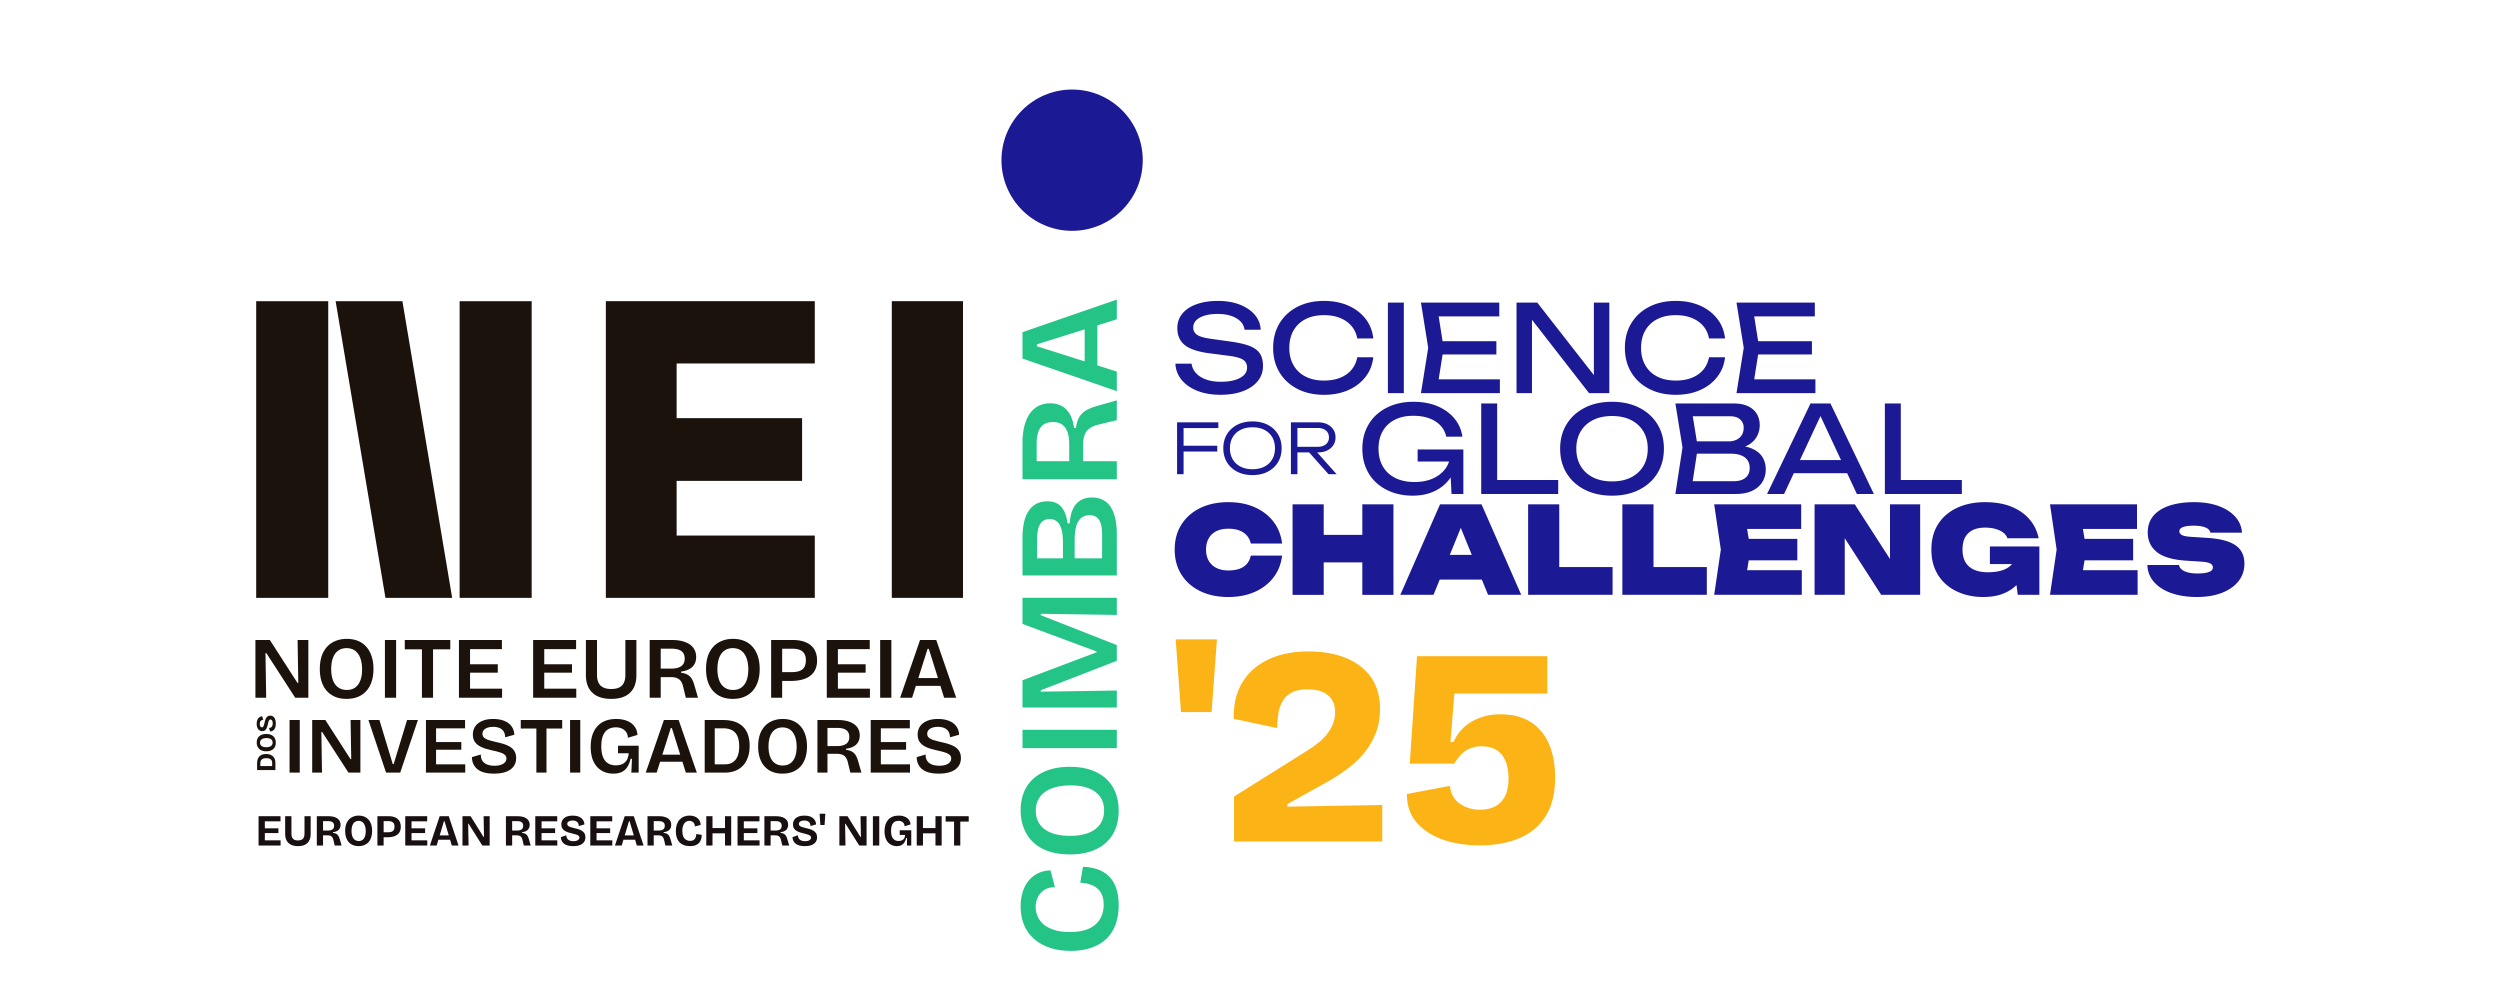
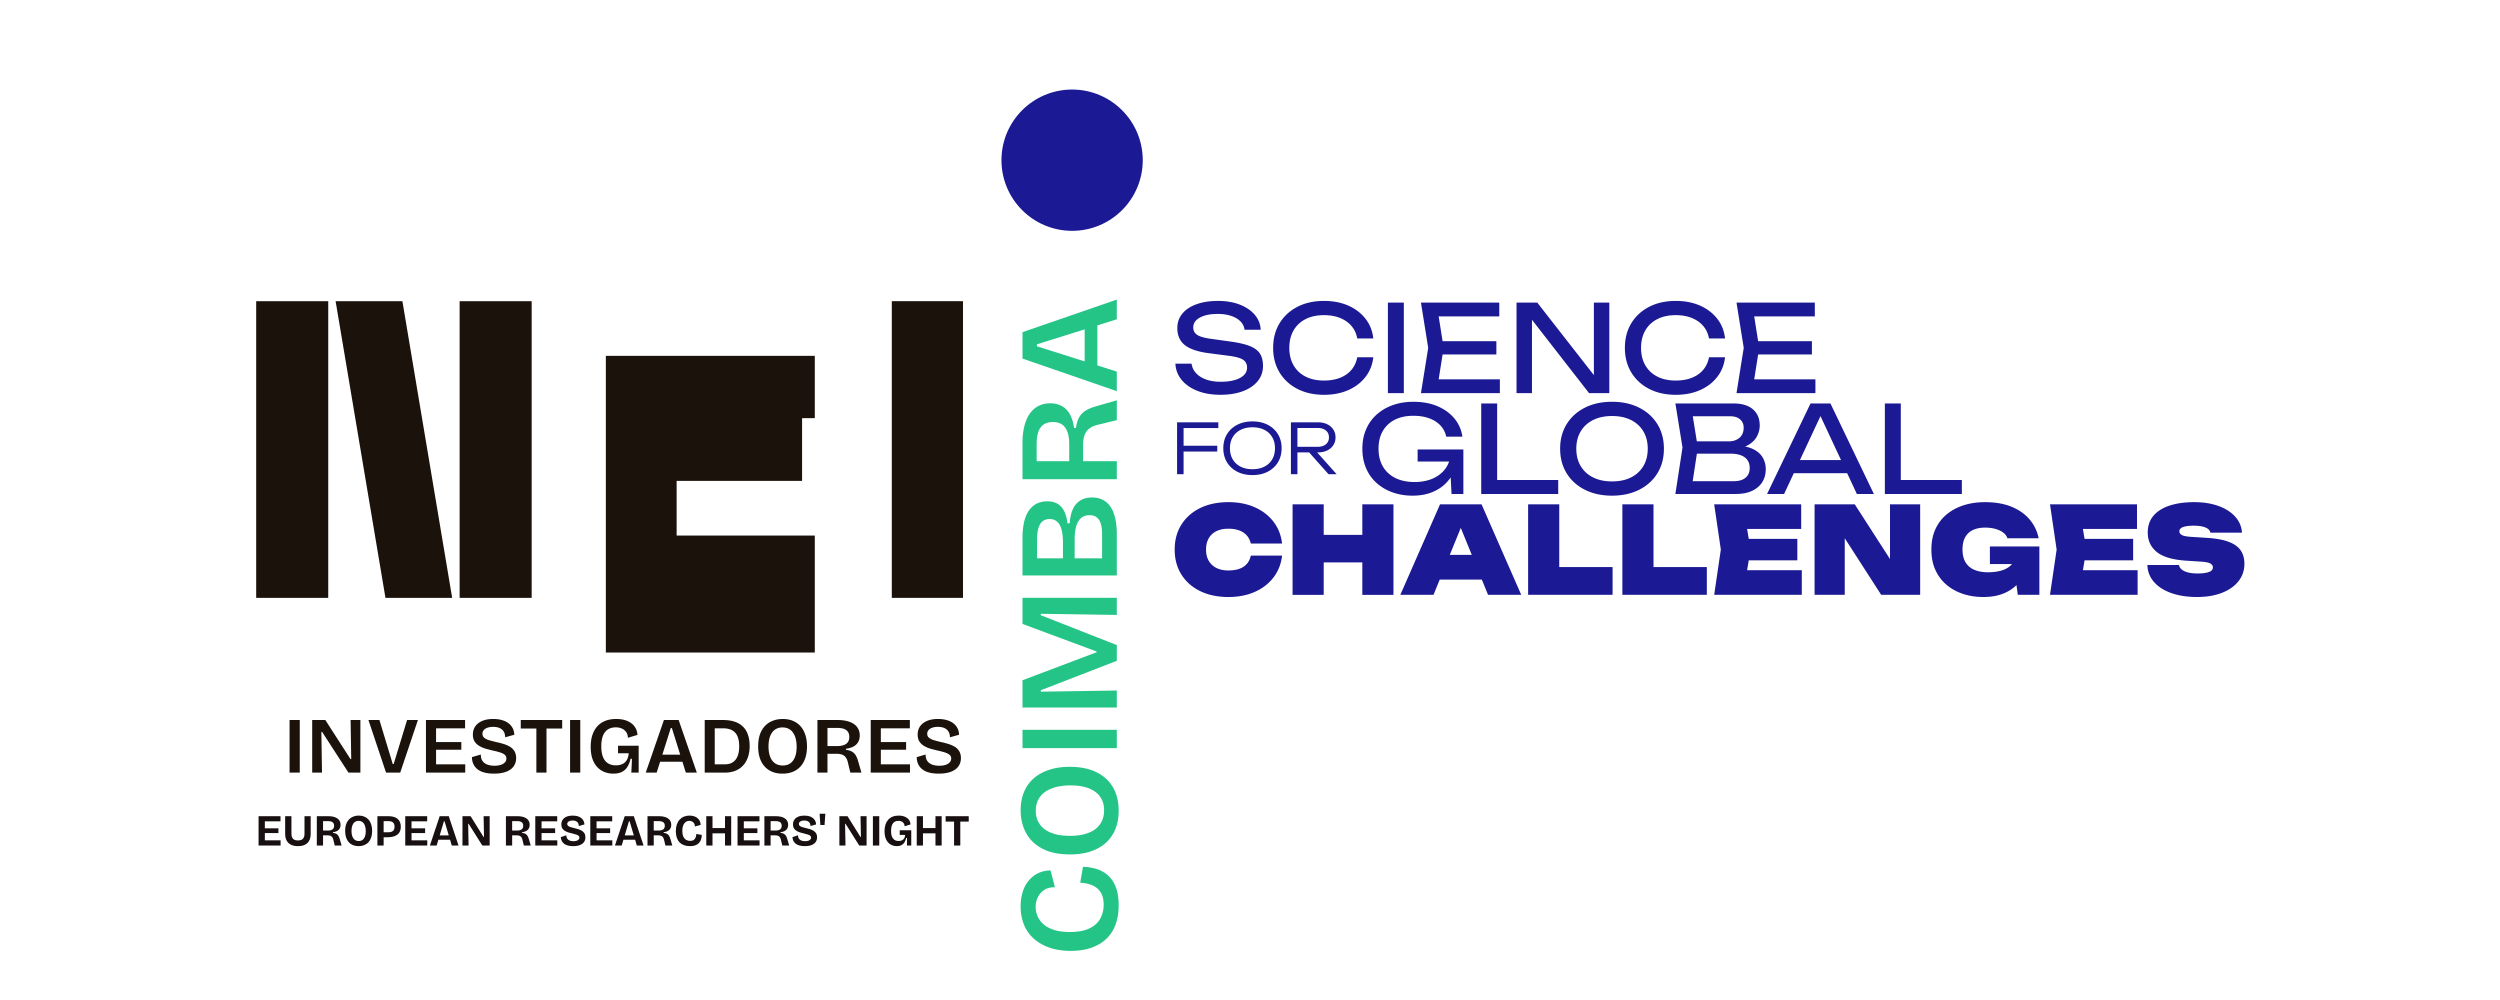
<svg xmlns="http://www.w3.org/2000/svg" viewBox="0 0 1500 600" xml:space="preserve" style="fill-rule:evenodd;clip-rule:evenodd;stroke-linejoin:round;stroke-miterlimit:2">
  <g transform="translate(-2947)">
    <g id="NEI_Coimbra-25_Cores">
-       <path style="fill:none" d="M0 0h1920v1080H0z" transform="matrix(.781 0 0 .556 2947 0)" />
      <path d="M362.988 804.558h6.7c.2 1.5.825 2.817 1.875 3.95s2.442 2.008 4.175 2.625c1.734.617 3.734.925 6 .925 3.367 0 6.034-.525 8-1.575 1.967-1.05 2.95-2.475 2.95-4.275 0-1.467-.566-2.567-1.7-3.3-1.133-.733-3.183-1.283-6.15-1.65l-8.1-1.05c-4.533-.6-7.825-1.725-9.875-3.375s-3.075-3.992-3.075-7.025c0-2.3.692-4.292 2.075-5.975 1.384-1.683 3.342-2.983 5.875-3.9 2.534-.917 5.5-1.375 8.9-1.375 3.367 0 6.35.5 8.95 1.5 2.6 1 4.675 2.392 6.225 4.175 1.55 1.783 2.392 3.875 2.525 6.275h-6.7a5.83 5.83 0 0 0-1.675-3.45c-.95-.967-2.225-1.725-3.825-2.275-1.6-.55-3.483-.825-5.65-.825-3.066 0-5.516.5-7.35 1.5-1.833 1-2.75 2.367-2.75 4.1 0 1.333.542 2.358 1.625 3.075 1.084.717 2.975 1.258 5.675 1.625l8.2 1.15c3.367.467 6.025 1.092 7.975 1.875 1.95.783 3.342 1.833 4.175 3.15.834 1.317 1.25 3.008 1.25 5.075 0 2.4-.733 4.5-2.2 6.3-1.466 1.8-3.525 3.192-6.175 4.175-2.65.983-5.741 1.475-9.275 1.475-3.6 0-6.775-.542-9.525-1.625s-4.925-2.592-6.525-4.525c-1.6-1.933-2.466-4.183-2.6-6.75Zm82-2.65c-.333 3.067-1.408 5.775-3.225 8.125-1.816 2.35-4.191 4.175-7.125 5.475-2.933 1.3-6.283 1.95-10.05 1.95-4.2 0-7.883-.817-11.05-2.45-3.166-1.633-5.633-3.908-7.4-6.825-1.766-2.917-2.65-6.308-2.65-10.175 0-3.867.884-7.258 2.65-10.175 1.767-2.917 4.234-5.192 7.4-6.825 3.167-1.633 6.85-2.45 11.05-2.45 3.767 0 7.117.65 10.05 1.95 2.934 1.3 5.309 3.117 7.125 5.45 1.817 2.333 2.892 5.05 3.225 8.15h-6.65c-.366-2-1.158-3.717-2.375-5.15-1.216-1.433-2.791-2.542-4.725-3.325-1.933-.783-4.166-1.175-6.7-1.175-2.933 0-5.475.55-7.625 1.65-2.15 1.1-3.808 2.667-4.975 4.7-1.166 2.033-1.75 4.433-1.75 7.2 0 2.767.584 5.167 1.75 7.2 1.167 2.033 2.825 3.6 4.975 4.7 2.15 1.1 4.692 1.65 7.625 1.65 2.534 0 4.767-.383 6.7-1.15 1.934-.767 3.509-1.875 4.725-3.325 1.217-1.45 2.009-3.175 2.375-5.175h6.65Zm6.05-22.65h6.6v37.5h-6.6v-37.5Zm21.036 31.8h25.364v5.7h-32.7l3-18.75-3-18.75h32.45v5.7h-25.114l1.629 10.3h22.285v5.5h-22.285l-1.629 10.3Zm38.664-24.694v30.394h-6.4v-37.5h8.6l23.45 30.041v-30.041h6.4v37.5h-8.4l-23.65-30.394Zm80 15.544c-.333 3.067-1.408 5.775-3.225 8.125-1.816 2.35-4.191 4.175-7.125 5.475-2.933 1.3-6.283 1.95-10.05 1.95-4.2 0-7.883-.817-11.05-2.45-3.166-1.633-5.633-3.908-7.4-6.825-1.766-2.917-2.65-6.308-2.65-10.175 0-3.867.884-7.258 2.65-10.175 1.767-2.917 4.234-5.192 7.4-6.825 3.167-1.633 6.85-2.45 11.05-2.45 3.767 0 7.117.65 10.05 1.95 2.934 1.3 5.309 3.117 7.125 5.45 1.817 2.333 2.892 5.05 3.225 8.15h-6.65c-.366-2-1.158-3.717-2.375-5.15-1.216-1.433-2.791-2.542-4.725-3.325-1.933-.783-4.166-1.175-6.7-1.175-2.933 0-5.475.55-7.625 1.65-2.15 1.1-3.808 2.667-4.975 4.7-1.166 2.033-1.75 4.433-1.75 7.2 0 2.767.584 5.167 1.75 7.2 1.167 2.033 2.825 3.6 4.975 4.7 2.15 1.1 4.692 1.65 7.625 1.65 2.534 0 4.767-.383 6.7-1.15 1.934-.767 3.509-1.875 4.725-3.325 1.217-1.45 2.009-3.175 2.375-5.175h6.65Zm12.086 9.15h25.364v5.7h-32.7l3-18.75-3-18.75h32.45v5.7h-25.114l1.629 10.3h22.285v5.5h-22.285l-1.629 10.3Zm-236.448 29.898v9.4h-2.694v-21.494h17.095v2.379h-14.401v7.336h13.957v2.379h-13.957Zm28.544 9.773c-2.388 0-4.492-.468-6.312-1.404-1.819-.937-3.235-2.241-4.248-3.912-1.013-1.672-1.52-3.609-1.52-5.811s.507-4.137 1.52-5.806c1.013-1.668 2.429-2.97 4.248-3.905 1.82-.934 3.926-1.401 6.319-1.401s4.498.467 6.314 1.401c1.817.935 3.23 2.237 4.242 3.905 1.011 1.669 1.517 3.604 1.517 5.806s-.506 4.139-1.517 5.811c-1.012 1.671-2.426 2.975-4.242 3.912-1.817.936-3.924 1.404-6.321 1.404Zm0-2.436c1.901 0 3.549-.356 4.944-1.068 1.394-.711 2.474-1.719 3.238-3.023.764-1.304 1.146-2.837 1.146-4.6 0-1.762-.382-3.293-1.146-4.593-.764-1.299-1.844-2.304-3.238-3.016-1.395-.712-3.043-1.067-4.944-1.067-1.889 0-3.532.355-4.928 1.067-1.395.712-2.478 1.717-3.247 3.016-.769 1.299-1.153 2.833-1.153 4.6 0 1.758.384 3.289 1.153 4.593.769 1.304 1.852 2.312 3.247 3.023 1.396.712 3.039 1.068 4.928 1.068Zm18.628-6.964v9.027h-2.694v-21.494h11.191c1.452 0 2.723.263 3.812.788 1.089.526 1.942 1.256 2.558 2.193.616.936.924 2.025.924 3.267 0 1.223-.308 2.302-.924 3.238-.616.936-1.469 1.667-2.558 2.193-1.089.525-2.36.788-3.812.788h-.325l8.063 9.027h-3.353l-8.024-9.027h-4.858Zm0-2.322h8.397c1.424 0 2.558-.351 3.403-1.053.846-.702 1.269-1.65 1.269-2.844 0-1.204-.423-2.154-1.269-2.852-.845-.697-1.979-1.046-3.403-1.046h-8.397v7.795Zm63.508 12.682a16.8 16.8 0 0 1-2.147 2.563c-1.6 1.567-3.542 2.792-5.825 3.675-2.283.883-4.892 1.325-7.825 1.325-2.967 0-5.717-.45-8.25-1.35-2.533-.9-4.742-2.192-6.625-3.875-1.883-1.683-3.342-3.725-4.375-6.125s-1.55-5.1-1.55-8.1.525-5.7 1.575-8.1c1.05-2.4 2.525-4.442 4.425-6.125 1.9-1.683 4.133-2.975 6.7-3.875 2.567-.9 5.383-1.35 8.45-1.35 3.833 0 7.192.625 10.075 1.875 2.883 1.25 5.208 2.958 6.975 5.125 1.767 2.167 2.85 4.65 3.25 7.45h-6.7a9.396 9.396 0 0 0-2.375-4.6c-1.217-1.3-2.775-2.3-4.675-3-1.9-.7-4.1-1.05-6.6-1.05-2.933 0-5.475.542-7.625 1.625-2.15 1.083-3.817 2.642-5 4.675-1.183 2.033-1.775 4.483-1.775 7.35s.608 5.333 1.825 7.4 2.942 3.65 5.175 4.75c2.233 1.1 4.867 1.65 7.9 1.65 2.933 0 5.5-.5 7.7-1.5s3.933-2.392 5.2-4.175a10.841 10.841 0 0 0 1.44-2.825h-13.04v-5h18.95v18.45h-4.9l-.353-6.863Zm19.253 1.063h25.3v5.8h-31.9v-37.5h6.6v31.7Zm47.6 6.5c-4.267 0-8.017-.817-11.25-2.45-3.233-1.633-5.75-3.908-7.55-6.825-1.8-2.917-2.7-6.308-2.7-10.175 0-3.867.9-7.258 2.7-10.175 1.8-2.917 4.317-5.192 7.55-6.825 3.233-1.633 6.983-2.45 11.25-2.45s8.017.817 11.25 2.45c3.233 1.633 5.75 3.908 7.55 6.825 1.8 2.917 2.7 6.308 2.7 10.175 0 3.867-.9 7.258-2.7 10.175-1.8 2.917-4.317 5.192-7.55 6.825-3.233 1.633-6.983 2.45-11.25 2.45Zm0-5.9c3.033 0 5.65-.55 7.85-1.65 2.2-1.1 3.908-2.667 5.125-4.7 1.217-2.033 1.825-4.433 1.825-7.2 0-2.767-.608-5.167-1.825-7.2-1.217-2.033-2.925-3.6-5.125-4.7s-4.817-1.65-7.85-1.65c-3 0-5.608.55-7.825 1.65-2.217 1.1-3.933 2.667-5.15 4.7-1.217 2.033-1.825 4.433-1.825 7.2 0 2.767.608 5.167 1.825 7.2 1.217 2.033 2.933 3.6 5.15 4.7 2.217 1.1 4.825 1.65 7.825 1.65Zm55.147-14.458c1.15.224 2.176.543 3.078.958 1.883.867 3.267 2.033 4.15 3.5.883 1.467 1.325 3.117 1.325 4.95 0 2-.475 3.767-1.425 5.3-.95 1.533-2.342 2.742-4.175 3.625-1.833.883-4.117 1.325-6.85 1.325h-25l2.95-19.25-2.95-18.25h24.1c3.467 0 6.142.808 8.025 2.425 1.883 1.617 2.825 3.842 2.825 6.675 0 1.5-.358 2.958-1.075 4.375-.717 1.417-1.867 2.617-3.45 3.6a9.908 9.908 0 0 1-1.528.767Zm-19.985 2.958-1.737 11.4h17.075c2.067 0 3.675-.475 4.825-1.425 1.15-.95 1.725-2.308 1.725-4.075 0-1.867-.675-3.317-2.025-4.35-1.35-1.033-3.342-1.55-5.975-1.55h-13.888Zm-1.705-15.5 1.681 10.4h13.262c1.767 0 3.233-.492 4.4-1.475 1.167-.983 1.75-2.392 1.75-4.225 0-1.367-.483-2.492-1.45-3.375s-2.367-1.325-4.2-1.325h-15.443Zm41.86 23.6-4.017 8.6h-7.05l18-37.5h8.25l18 37.5h-7.05l-4.017-8.6h-22.116Zm19.57-5.45-8.512-18.221-8.512 18.221h17.024Zm24.763 8.25h25.3v5.8h-31.9v-37.5h6.6v31.7Zm-256.371 31.344c-.4 3.433-1.575 6.433-3.525 9s-4.525 4.567-7.725 6c-3.2 1.433-6.866 2.15-11 2.15-4.466 0-8.366-.817-11.7-2.45-3.333-1.633-5.925-3.925-7.775-6.875-1.85-2.95-2.775-6.392-2.775-10.325 0-3.933.925-7.375 2.775-10.325 1.85-2.95 4.442-5.242 7.775-6.875 3.334-1.633 7.234-2.45 11.7-2.45 4.134 0 7.8.717 11 2.15 3.2 1.433 5.775 3.433 7.725 6 1.95 2.567 3.125 5.567 3.525 9h-12.95c-.3-1.3-.85-2.408-1.65-3.325-.8-.917-1.841-1.617-3.125-2.1-1.283-.483-2.791-.725-4.525-.725-1.933 0-3.591.342-4.975 1.025-1.383.683-2.441 1.675-3.175 2.975-.733 1.3-1.1 2.85-1.1 4.65 0 1.8.367 3.342 1.1 4.625.734 1.283 1.792 2.275 3.175 2.975 1.384.7 3.042 1.05 4.975 1.05 1.734 0 3.242-.225 4.525-.675 1.284-.45 2.325-1.133 3.125-2.05.8-.917 1.35-2.058 1.65-3.425h12.95Zm17.25 2.8v13.45h-12.9v-37.5h12.9v12.65h16v-12.65h12.9v37.5h-12.9v-13.45h-16Zm48.066 7.15-2.566 6.3h-13.75l16.45-37.5h17.2l16.45 37.5h-13.75l-2.565-6.3h-17.469Zm13.295-10.25-4.561-11.198-4.56 11.198h9.121Zm36.239 5.05h22.1v11.5h-35v-37.5h12.9v26Zm39.05 0h22.1v11.5h-35v-37.5h12.9v26Zm38.791 1.3h22.659v10.2h-36.3l2.75-18.75-2.75-18.75h36.05v10.2h-22.409l.676 4.1h20.133v8.9h-20.133l-.676 4.1Zm40.459-13.262v23.462h-12.5v-37.5h16.65l14.6 22.666v-22.666h12.5v37.5h-16.15l-15.1-23.462Zm71.164 19.409c-1.475 1.488-3.313 2.673-5.514 3.553-2.333.933-5.1 1.4-8.3 1.4-2.9 0-5.641-.417-8.225-1.25-2.583-.833-4.866-2.075-6.85-3.725-1.983-1.65-3.541-3.7-4.675-6.15-1.133-2.45-1.7-5.292-1.7-8.525 0-3.233.567-6.075 1.7-8.525 1.134-2.45 2.717-4.5 4.75-6.15 2.034-1.65 4.384-2.892 7.05-3.725 2.667-.833 5.55-1.25 8.65-1.25 4.334 0 8.042.642 11.125 1.925 3.084 1.283 5.567 3.042 7.45 5.275 1.884 2.233 3.125 4.817 3.725 7.75h-12.95c-.3-.933-.891-1.725-1.775-2.375-.883-.65-1.958-1.15-3.225-1.5-1.266-.35-2.683-.525-4.25-.525-1.933 0-3.6.325-5 .975a6.984 6.984 0 0 0-3.225 2.975c-.75 1.333-1.125 3.05-1.125 5.15 0 2.133.425 3.9 1.275 5.3.85 1.4 2.067 2.433 3.65 3.1 1.584.667 3.459 1 5.625 1 2.1 0 3.967-.242 5.6-.725 1.634-.483 2.959-1.233 3.975-2.25.137-.137.267-.278.389-.425h-9.164v-7.3h20.5v20.05h-8.95l-.536-4.053Zm27.527-6.147h22.659v10.2h-36.3l2.75-18.75-2.75-18.75h36.05v10.2h-22.409l.676 4.1h20.133v8.9h-20.133l-.676 4.1Zm26.709-2.15h13.1c.134.733.517 1.358 1.15 1.875.634.517 1.5.917 2.6 1.2 1.1.283 2.417.425 3.95.425 2 0 3.559-.2 4.675-.6 1.117-.4 1.675-1.05 1.675-1.95 0-.6-.316-1.108-.95-1.525-.633-.417-1.933-.692-3.9-.825l-6.2-.4c-5.633-.367-9.7-1.567-12.2-3.6-2.5-2.033-3.75-4.717-3.75-8.05 0-2.8.8-5.133 2.4-7 1.6-1.867 3.842-3.267 6.725-4.2 2.884-.933 6.259-1.4 10.125-1.4 3.767 0 7.109.525 10.025 1.575 2.917 1.05 5.234 2.525 6.95 4.425 1.717 1.9 2.659 4.117 2.825 6.65h-13.1c-.1-.6-.425-1.117-.975-1.55-.55-.433-1.325-.767-2.325-1-1-.233-2.216-.35-3.65-.35-1.833 0-3.275.183-4.325.55-1.05.367-1.575.967-1.575 1.8 0 .567.309 1.05.925 1.45.617.4 1.809.667 3.575.8l7 .45c3.667.233 6.634.775 8.9 1.625 2.267.85 3.925 2.025 4.975 3.525 1.05 1.5 1.575 3.35 1.575 5.55 0 2.767-.816 5.183-2.45 7.25-1.633 2.067-3.925 3.675-6.875 4.825-2.95 1.15-6.391 1.725-10.325 1.725-4.066 0-7.633-.55-10.7-1.65-3.066-1.1-5.458-2.65-7.175-4.65-1.716-2-2.608-4.317-2.675-6.95Z" style="fill:#1b1994" transform="matrix(1.448 0 0 1.448 3126.633 -946.801)" />
-       <path d="M1746.35 1043.2v-7.35h-16.3v-6.45h14.8v-7.4h-14.8v-6.45h16.3v-7.35h-24.65v35h24.65Z" style="fill:#1b120c;fill-rule:nonzero" transform="matrix(5.086 0 0 5.086 -5446.059 -4947)" />
+       <path d="M1746.35 1043.2v-7.35h-16.3v-6.45h14.8v-7.4h-14.8h16.3v-7.35h-24.65v35h24.65Z" style="fill:#1b120c;fill-rule:nonzero" transform="matrix(5.086 0 0 5.086 -5446.059 -4947)" />
      <path style="fill:#1b120c;fill-rule:nonzero" d="M1762.45 1008.2h8.4v35h-8.4z" transform="matrix(5.086 0 0 5.086 -5481.737 -4947)" />
      <circle cx="4879.4" cy="1441.54" r="59.034" style="fill:#1b1994" transform="matrix(.718 0 0 .718 86.855 -938.914)" />
      <path style="fill:#1b120c" d="M1680.45 1008.2h8.5v35h-8.5zM1703.57 1043.2l-5.87-35h-7.88l5.88 35h7.87ZM1704.45 1008.2h8.5v35h-8.5z" transform="matrix(5.086 0 0 5.086 -5446.059 -4947)" />
      <path d="M386.288 866.758v-33h6.4v33h-6.4Zm14.2 0v-33h8.25l15.8 24.55h.45l-.4-24.55h6.15v33h-7.5l-16.5-25.5h-.5l.4 25.5h-6.15Zm46.35 0-11.05-33h6.9l8.35 27.6h.6l8.4-27.6h6.8l-11.1 33h-8.9Zm49.7 0h-24.65v-33h24.55v5.2h-18.2v8.65h15.85v4.8h-15.85v9.15h18.3v5.2Zm18.05.65c-2.166 0-4.1-.208-5.8-.625-1.7-.417-3.141-1.067-4.325-1.95a8.974 8.974 0 0 1-2.725-3.25c-.633-1.283-.966-2.792-1-4.525l5.6-1.65c-.033 1.6.3 2.925 1 3.975.7 1.05 1.709 1.825 3.025 2.325 1.317.5 2.825.75 4.525.75 1.634 0 3.009-.2 4.125-.6 1.117-.4 1.959-.942 2.525-1.625a3.54 3.54 0 0 0 .85-2.325c0-.967-.35-1.742-1.05-2.325-.7-.583-1.641-1.067-2.825-1.45a44.368 44.368 0 0 0-4.025-1.075 95.926 95.926 0 0 1-4.775-1.2c-1.55-.433-2.958-1.017-4.225-1.75-1.266-.733-2.275-1.675-3.025-2.825-.75-1.15-1.125-2.608-1.125-4.375 0-2 .5-3.725 1.5-5.175 1-1.45 2.459-2.583 4.375-3.4 1.917-.817 4.209-1.225 6.875-1.225 2.634 0 4.934.392 6.9 1.175 1.967.783 3.5 1.925 4.6 3.425 1.1 1.5 1.684 3.267 1.75 5.3l-5.75 1.6c0-1.1-.175-2.058-.525-2.875a5.337 5.337 0 0 0-1.525-2.05c-.666-.55-1.458-.958-2.375-1.225-.916-.267-1.958-.4-3.125-.4-1.366 0-2.558.183-3.575.55-1.016.367-1.791.875-2.325 1.525-.533.65-.8 1.408-.8 2.275 0 1.067.4 1.917 1.2 2.55.8.633 1.859 1.142 3.175 1.525 1.317.383 2.759.758 4.325 1.125 1.434.3 2.875.667 4.325 1.1 1.45.433 2.792 1 4.025 1.7a8.336 8.336 0 0 1 2.975 2.825c.75 1.183 1.125 2.675 1.125 4.475 0 1.933-.516 3.633-1.55 5.1-1.033 1.467-2.583 2.6-4.65 3.4-2.066.8-4.633 1.2-7.7 1.2Zm26.6-28.3h-9.8v-5.35h26v5.35h-9.85v27.65h-6.35v-27.65Zm21.15 27.65v-33h6.4v33h-6.4Zm27.15.65c-2.7 0-5.125-.617-7.275-1.85-2.15-1.233-3.841-3.1-5.075-5.6-1.233-2.5-1.85-5.633-1.85-9.4 0-2.733.35-5.175 1.05-7.325.7-2.15 1.734-3.983 3.1-5.5 1.367-1.517 3.034-2.667 5-3.45 1.967-.783 4.25-1.175 6.85-1.175 1.967 0 3.742.225 5.325.675 1.584.45 2.959 1.108 4.125 1.975a9.544 9.544 0 0 1 2.75 3.15c.667 1.233 1.05 2.633 1.15 4.2l-6 1.8c-.066-1.5-.458-2.733-1.175-3.7a6.458 6.458 0 0 0-2.75-2.15c-1.116-.467-2.325-.7-3.625-.7-1.9 0-3.533.417-4.9 1.25-1.366.833-2.416 2.133-3.15 3.9-.733 1.767-1.1 4.033-1.1 6.8 0 2.1.217 3.908.65 5.425.434 1.517 1.05 2.75 1.85 3.7.8.95 1.767 1.65 2.9 2.1 1.134.45 2.384.675 3.75.675 1.567 0 2.925-.267 4.075-.8 1.15-.533 2.067-1.367 2.75-2.5.684-1.133 1.092-2.567 1.225-4.3h-6.7v-4.7h12.95v16.85h-4.6l.4-8.65h-.85c-.5 2.067-1.2 3.792-2.1 5.175-.9 1.383-2.066 2.417-3.5 3.1-1.433.683-3.183 1.025-5.25 1.025Zm29.353-7.45-2.153 6.8h-6.85l11.4-33h9.25l11.4 33h-6.9l-2.128-6.8h-14.019Zm12.625-4.45-5.228-16.7h-.7l-5.288 16.7h11.216Zm28.272 11.25h-12.9v-33h11.35c3.9 0 7.092.65 9.575 1.95 2.484 1.3 4.317 3.158 5.5 5.575 1.184 2.417 1.775 5.325 1.775 8.725 0 2.4-.283 4.525-.85 6.375-.566 1.85-1.333 3.433-2.3 4.75-.966 1.317-2.1 2.392-3.4 3.225a14.33 14.33 0 0 1-4.175 1.825 18.222 18.222 0 0 1-4.575.575Zm-6.6-27.8v22.6h6.45c2 0 3.659-.45 4.975-1.35 1.317-.9 2.3-2.183 2.95-3.85.65-1.667.975-3.667.975-6 0-1.967-.208-3.667-.625-5.1-.416-1.433-1.041-2.608-1.875-3.525-.833-.917-1.883-1.608-3.15-2.075-1.266-.467-2.75-.7-4.45-.7h-5.25Zm42.5 28.45c-2.4 0-4.533-.383-6.4-1.15-1.866-.767-3.458-1.875-4.775-3.325-1.316-1.45-2.325-3.225-3.025-5.325-.7-2.1-1.05-4.5-1.05-7.2 0-3.9.667-7.125 2-9.675 1.334-2.55 3.167-4.458 5.5-5.725 2.334-1.267 4.984-1.9 7.95-1.9 2.3 0 4.384.375 6.25 1.125 1.867.75 3.459 1.85 4.775 3.3 1.317 1.45 2.342 3.25 3.075 5.4.734 2.15 1.1 4.608 1.1 7.375 0 2.767-.358 5.208-1.075 7.325-.716 2.117-1.741 3.9-3.075 5.35-1.333 1.45-2.941 2.55-4.825 3.3-1.883.75-4.025 1.125-6.425 1.125Zm.15-5.1c1.9 0 3.492-.458 4.775-1.375 1.284-.917 2.267-2.242 2.95-3.975.684-1.733 1.025-3.85 1.025-6.35 0-2.567-.35-4.767-1.05-6.6-.7-1.833-1.708-3.225-3.025-4.175-1.316-.95-2.925-1.425-4.825-1.425-1.8 0-3.358.458-4.675 1.375-1.316.917-2.325 2.267-3.025 4.05-.7 1.783-1.05 3.958-1.05 6.525 0 1.933.2 3.642.6 5.125.4 1.483.975 2.725 1.725 3.725a7.49 7.49 0 0 0 2.8 2.3c1.117.533 2.375.8 3.775.8Zm21.8 4.45v-33h12.75c1.734 0 3.325.142 4.775.425 1.45.283 2.734.692 3.85 1.225 1.117.533 2.059 1.192 2.825 1.975a8.01 8.01 0 0 1 1.75 2.7c.4 1.017.6 2.142.6 3.375 0 1.167-.183 2.225-.55 3.175a6.866 6.866 0 0 1-1.625 2.475c-.716.7-1.616 1.275-2.7 1.725-1.083.45-2.341.775-3.775.975v.65c1.534.2 2.792.583 3.775 1.15a6.547 6.547 0 0 1 2.375 2.35c.6 1 1.117 2.283 1.55 3.85l2 6.95h-6.95l-1.55-6.4c-.3-1.333-.758-2.4-1.375-3.2a5.003 5.003 0 0 0-2.325-1.7c-.933-.333-2.066-.5-3.4-.5h-5.7v11.8h-6.3Zm6.3-16.65h6c2.5 0 4.409-.467 5.725-1.4 1.317-.933 1.975-2.367 1.975-4.3 0-1.933-.625-3.367-1.875-4.3-1.25-.933-3.158-1.4-5.725-1.4h-6.1v11.4Zm51.8 16.65h-24.65v-33h24.55v5.2h-18.2v8.65h15.85v4.8h-15.85v9.15h18.3v5.2Zm18.05.65c-2.166 0-4.1-.208-5.8-.625-1.7-.417-3.141-1.067-4.325-1.95a8.974 8.974 0 0 1-2.725-3.25c-.633-1.283-.966-2.792-1-4.525l5.6-1.65c-.033 1.6.3 2.925 1 3.975.7 1.05 1.709 1.825 3.025 2.325 1.317.5 2.825.75 4.525.75 1.634 0 3.009-.2 4.125-.6 1.117-.4 1.959-.942 2.525-1.625a3.54 3.54 0 0 0 .85-2.325c0-.967-.35-1.742-1.05-2.325-.7-.583-1.641-1.067-2.825-1.45a44.368 44.368 0 0 0-4.025-1.075 95.926 95.926 0 0 1-4.775-1.2c-1.55-.433-2.958-1.017-4.225-1.75-1.266-.733-2.275-1.675-3.025-2.825-.75-1.15-1.125-2.608-1.125-4.375 0-2 .5-3.725 1.5-5.175 1-1.45 2.459-2.583 4.375-3.4 1.917-.817 4.209-1.225 6.875-1.225 2.634 0 4.934.392 6.9 1.175 1.967.783 3.5 1.925 4.6 3.425 1.1 1.5 1.684 3.267 1.75 5.3l-5.75 1.6c0-1.1-.175-2.058-.525-2.875a5.337 5.337 0 0 0-1.525-2.05c-.666-.55-1.458-.958-2.375-1.225-.916-.267-1.958-.4-3.125-.4-1.366 0-2.558.183-3.575.55-1.016.367-1.791.875-2.325 1.525-.533.65-.8 1.408-.8 2.275 0 1.067.4 1.917 1.2 2.55.8.633 1.859 1.142 3.175 1.525 1.317.383 2.759.758 4.325 1.125 1.434.3 2.875.667 4.325 1.1 1.45.433 2.792 1 4.025 1.7a8.336 8.336 0 0 1 2.975 2.825c.75 1.183 1.125 2.675 1.125 4.475 0 1.933-.516 3.633-1.55 5.1-1.033 1.467-2.583 2.6-4.65 3.4-2.066.8-4.633 1.2-7.7 1.2Z" style="fill:#1b120c" transform="matrix(.956 0 0 .956 2751.449 -365.064)" />
-       <path d="M4563.29 1315H4596c11.18 0 20.32 1.81 27.4 5.45 7.08 3.63 12.3 8.83 15.65 15.58 3.36 6.76 5.04 14.84 5.04 24.25 0 7.09-.84 13.24-2.52 18.46-1.68 5.21-3.94 9.64-6.78 13.27-2.84 3.64-6.13 6.57-9.85 8.81a42.458 42.458 0 0 1-11.88 4.89c-4.2 1.03-8.44 1.54-12.72 1.54h-37.05V1315Zm20.13 75.9h16.36c5.21 0 9.55-1.15 13-3.43 3.44-2.28 6.05-5.61 7.82-9.99 1.77-4.38 2.66-9.74 2.66-16.08 0-5.22-.56-9.71-1.68-13.49-1.12-3.77-2.77-6.87-4.96-9.29-2.19-2.42-4.94-4.24-8.25-5.45-3.31-1.21-7.2-1.82-11.67-1.82h-13.28v59.55Zm117.84 18.31c-6.71 0-12.73-1.05-18.04-3.15-5.31-2.1-9.85-5.17-13.62-9.22-3.78-4.06-6.67-9.04-8.67-14.96-2-5.92-3.01-12.7-3.01-20.34 0-10.9 1.91-19.92 5.73-27.04 3.83-7.13 9.07-12.49 15.73-16.08 6.66-3.59 14.19-5.38 22.57-5.38 6.53 0 12.44 1.05 17.76 3.14 5.31 2.1 9.85 5.18 13.62 9.23 3.78 4.05 6.69 9.09 8.74 15.1s3.08 12.88 3.08 20.61c0 7.92-1.03 14.87-3.08 20.83-2.05 5.96-5.01 10.97-8.88 15.03-3.86 4.05-8.5 7.1-13.9 9.15-5.41 2.05-11.42 3.08-18.03 3.08Zm.55-16.08c4.94 0 9.09-1.21 12.45-3.63 3.35-2.42 5.91-5.92 7.68-10.48 1.77-4.57 2.66-10.16 2.66-16.78 0-6.89-.91-12.76-2.73-17.61-1.81-4.85-4.45-8.55-7.89-11.11-3.45-2.57-7.65-3.85-12.58-3.85-4.85 0-8.97 1.24-12.38 3.71-3.4 2.47-6.01 6.03-7.82 10.69-1.82 4.66-2.73 10.44-2.73 17.33 0 5.03.54 9.53 1.61 13.49 1.07 3.96 2.58 7.29 4.54 9.99 1.96 2.71 4.38 4.76 7.27 6.16 2.89 1.39 6.2 2.09 9.92 2.09Zm96.03 16.08c-6.06 0-11.48-.59-16.28-1.75-4.8-1.16-8.9-2.94-12.3-5.31-3.4-2.38-6.06-5.36-7.97-8.95-1.91-3.59-3.01-7.71-3.28-12.37l17.61-5.73c.18 4.19 1.23 7.69 3.14 10.48 1.91 2.8 4.64 4.85 8.18 6.15 3.54 1.31 7.5 1.96 11.88 1.96 4.19 0 7.74-.51 10.62-1.54 2.89-1.02 5.08-2.4 6.57-4.12 1.5-1.72 2.24-3.61 2.24-5.66 0-2.42-.93-4.38-2.8-5.87-1.86-1.49-4.4-2.75-7.61-3.78-3.22-1.02-6.88-2-10.98-2.93a218.05 218.05 0 0 1-13.48-3.49c-4.43-1.31-8.44-2.99-12.03-5.04-3.58-2.05-6.42-4.7-8.52-7.96-2.1-3.27-3.15-7.37-3.15-12.3 0-5.69 1.42-10.61 4.27-14.75 2.84-4.15 7.01-7.39 12.51-9.72 5.49-2.33 12.11-3.49 19.85-3.49 7.82 0 14.51 1.14 20.05 3.42 5.55 2.29 9.86 5.5 12.93 9.65 3.08 4.15 4.76 9.06 5.03 14.75l-18.17 5.03c0-2.89-.46-5.41-1.39-7.55-.94-2.14-2.24-3.94-3.92-5.38-1.68-1.45-3.75-2.54-6.22-3.29-2.47-.74-5.29-1.12-8.46-1.12-3.63 0-6.77.47-9.43 1.4-2.66.93-4.66 2.19-6.01 3.78-1.35 1.58-2.03 3.44-2.03 5.59 0 2.51 1.05 4.59 3.15 6.22 2.09 1.63 4.89 2.96 8.39 3.98 3.49 1.03 7.33 2.01 11.53 2.94 4 .84 8.08 1.88 12.23 3.14 4.14 1.26 8.01 2.89 11.6 4.89 3.59 2.01 6.48 4.71 8.67 8.11 2.18 3.4 3.28 7.67 3.28 12.79 0 5.59-1.49 10.48-4.47 14.68-2.98 4.19-7.43 7.43-13.35 9.71-5.92 2.29-13.21 3.43-21.88 3.43Z" style="fill:#1b120c" transform="matrix(0 -.119 .119 0 2944.779 1005.07)" />
-       <path d="m1763.16 1020.15-.95-12.95h7.35l-.95 12.95h-5.45Zm9.45 23.05v-8l13.15-8.25c.53-.34 1.08-.72 1.65-1.15.57-.44 1.09-.94 1.58-1.5a7.6 7.6 0 0 0 1.17-1.88c.3-.68.45-1.44.45-2.27 0-.87-.19-1.6-.57-2.2-.39-.6-.94-1.06-1.66-1.38-.71-.31-1.59-.47-2.62-.47-1.17 0-2.11.18-2.83.55-.71.36-1.26.87-1.64 1.52-.39.65-.65 1.39-.78 2.23-.13.83-.2 1.7-.2 2.6l-7.75-1.65c-.07-2.5.43-4.64 1.5-6.43 1.07-1.78 2.61-3.16 4.62-4.12 2.02-.97 4.43-1.45 7.23-1.45 2.47 0 4.66.38 6.58 1.15 1.91.76 3.41 1.91 4.5 3.42 1.08 1.52 1.62 3.41 1.62 5.68 0 1.66-.28 3.17-.85 4.52-.57 1.35-1.3 2.54-2.2 3.58-.9 1.03-1.89 1.94-2.97 2.72-1.09.79-2.13 1.46-3.13 2.03l-7.35 4.1v.45l16.9-.3v6.5h-26.4Zm43.8.7c-2.57 0-4.83-.37-6.8-1.1-1.97-.74-3.5-1.78-4.6-3.13-1.1-1.35-1.63-2.99-1.6-4.92l7.65-1.45c.17 1.43.77 2.5 1.8 3.2 1.03.7 2.22 1.05 3.55 1.05 1.63 0 2.89-.47 3.77-1.4.89-.94 1.33-2.32 1.33-4.15 0-.9-.1-1.71-.3-2.43-.2-.71-.5-1.32-.9-1.82s-.91-.88-1.52-1.13c-.62-.25-1.35-.37-2.18-.37-.47 0-.92.06-1.35.17-.43.12-.85.29-1.25.53-.4.23-.77.55-1.13.95-.34.4-.7.88-1.07 1.45h-7.9l1.3-19.15h23.2v6.65h-16.55l-.7 8.65h.55c.7-1.6 1.8-2.83 3.3-3.68 1.5-.85 3.17-1.27 5-1.27 2.17 0 3.98.46 5.42 1.37 1.45.92 2.55 2.22 3.28 3.9.73 1.69 1.1 3.69 1.1 6.03 0 2.76-.56 5.04-1.68 6.82-1.11 1.79-2.68 3.1-4.7 3.95-2.01.85-4.35 1.28-7.02 1.28Z" style="fill:#fcb315" transform="matrix(3.368 0 0 3.368 -2282.723 -3008.63)" />
      <path d="M539.315 1904.93H67.646V146.533h469.815v309.052h-335.45V873.87h290.971v285.07H202.011v434.28h337.304v311.71Zm372.516 37.3c-37.684 0-71.198-11.1-100.543-33.3-29.344-22.2-54.827-54.18-76.449-95.91-21.622-41.74-39.692-92.37-54.209-151.87-14.518-59.5-25.329-126.55-32.433-201.15-7.105-74.6-10.657-156.3-10.657-245.11V146.533h134.366V1201.57c0 90.59 5.096 165.63 15.289 225.13 10.194 59.5 25.483 103.46 45.87 131.88 20.386 28.42 46.333 42.63 77.839 42.63 32.124 0 58.534-14.21 79.229-42.63 20.697-28.42 36.137-72.38 46.337-131.88 10.19-59.5 15.29-134.54 15.29-225.13V146.533h132.51V1214.89c0 230.9-22.7 409.85-68.11 536.85-45.41 126.99-113.52 190.49-204.329 190.49Zm404.019-37.3V146.533h248.35c33.36 0 63.63 7.549 90.81 22.646 27.18 15.098 51.28 36.855 72.28 65.274 21 28.419 38.76 63.498 53.28 105.237 14.52 41.74 25.49 89.697 32.9 143.869 7.41 54.173 11.12 114.119 11.12 179.837 0 62.165-3.4 118.558-10.2 169.179-6.79 50.62-16.98 94.58-30.57 131.88-13.6 37.295-30.58 67.935-50.97 91.915-20.39 23.98-44.17 40.41-71.35 49.29v39.96c31.5 8.88 56.68 29.75 75.52 62.61 18.84 32.86 33.67 76.82 44.48 131.88 10.81 55.06 20.23 123.45 28.26 205.15l37.07 359.67h-147.34l-28.73-333.03c-5.56-71.04-13.59-126.55-24.09-166.51-10.5-39.97-23.78-68.39-39.85-85.26-16.06-16.87-35.52-25.31-58.38-25.31h-99.15v610.11h-133.44Zm133.44-897.85h105.64c42.01 0 74.44-23.088 97.3-69.268s34.29-118.114 34.29-215.803c0-95.913-10.66-166.515-31.97-211.807-21.32-45.292-53.29-67.938-95.91-67.938h-109.35v564.816Zm760.79 935.15c-44.48 0-84.33-19.98-119.54-59.94-35.21-39.97-65.33-98.58-90.35-175.85-25.02-77.26-44.17-172.28-57.45-285.07-13.29-112.78-19.93-242-19.93-387.65 0-207.806 12.67-379.649 38-515.525 25.32-135.877 60.07-238.006 104.25-306.388 44.17-68.382 94.05-102.573 149.65-102.573 43.24 0 82.47 19.982 117.69 59.945 35.21 39.964 65.33 98.577 90.34 175.84 25.02 77.263 44.33 173.176 57.92 287.738 13.59 114.562 20.39 245.554 20.39 392.973 0 150.98-6.8 283.3-20.39 396.97-13.59 113.68-33.2 209.15-58.84 286.41-25.64 77.26-56.37 135.43-92.2 174.51-35.83 39.07-75.68 58.61-119.54 58.61Zm3.7-306.39c32.75 0 60.24-23.09 82.48-69.27 22.24-46.18 39.23-112.78 50.96-199.81 11.74-87.04 17.61-193.61 17.61-319.71 0-131.44-6.02-243.338-18.07-335.698-12.05-92.36-29.5-162.963-52.36-211.807-22.85-48.845-50.65-73.267-83.4-73.267-32.12 0-59.46 23.534-82.01 70.603-22.54 47.068-39.84 115.006-51.89 203.814-12.04 88.808-18.07 198.93-18.07 330.365 0 95.91 3.56 181.61 10.66 257.1 7.1 75.49 17.14 138.98 30.11 190.49 12.98 51.51 29.04 90.59 48.19 117.23s41.08 39.96 65.79 39.96Zm533.76-226.46v495.55H2614.1V146.533h243.71c39.54 0 75.22 13.321 107.03 39.964 31.82 26.642 59 66.162 81.55 118.558 22.54 52.397 39.69 118.115 51.43 197.154 11.73 79.039 17.6 171.844 17.6 278.413 0 136.764-10.81 251.768-32.43 345.018-21.62 93.25-53.59 163.85-95.91 211.81-42.32 47.95-94.98 71.93-157.99 71.93h-81.55Zm0-967.116v666.056h100.08c44.48 0 77.84-26.2 100.08-78.59 22.24-52.398 33.36-138.986 33.36-259.765 0-106.569-10.35-187.829-31.05-243.778-20.69-55.949-52.66-83.923-95.91-83.923h-106.56Zm935 1462.666h-471.67V146.533h469.81v309.052h-335.45V873.87h290.97v285.07h-290.97v434.28h337.31v311.71Zm238.15-346.35-37.07 346.35h-144.56l209.43-1758.397h194.6l209.42 1758.397h-144.56l-36.84-346.35h-250.42Zm222.64-261.1-90.13-847.224h-13.9l-90.67 847.224h194.7Zm293.51 607.45V146.533h174.21l277.07 1244.197h10.19l-8.34-1244.197h129.73V1904.93h-157.53L4569.35 602.118h-10.2l8.34 1302.812h-130.65Zm931.29 0V146.533h248.34c33.36 0 63.63 7.549 90.81 22.646 27.18 15.098 51.28 36.855 72.28 65.274 21.01 28.419 38.77 63.498 53.28 105.237 14.52 41.74 25.49 89.697 32.9 143.869 7.41 54.173 11.12 114.119 11.12 179.837 0 62.165-3.4 118.558-10.19 169.179-6.8 50.62-16.99 94.58-30.58 131.88-13.59 37.295-30.58 67.935-50.97 91.915-20.39 23.98-44.17 40.41-71.35 49.29v39.96c31.51 8.88 56.68 29.75 75.52 62.61 18.84 32.86 33.67 76.82 44.48 131.88 10.81 55.06 20.23 123.45 28.26 205.15l37.07 359.67h-147.34l-28.73-333.03c-5.55-71.04-13.59-126.55-24.09-166.51-10.5-39.97-23.78-68.39-39.84-85.26-16.07-16.87-35.53-25.31-58.38-25.31h-99.16v610.11h-133.43Zm133.43-897.85h105.64c42.01 0 74.45-23.088 97.3-69.268 22.86-46.18 34.29-118.114 34.29-215.803 0-95.913-10.66-166.515-31.97-211.807s-53.28-67.938-95.91-67.938h-109.35v564.816Zm967.43 897.85h-471.66V146.533h469.81v309.052h-335.45V873.87h290.97v285.07h-290.97v434.28h337.3v311.71Zm339.16 37.3c-40.15 0-76.14-11.1-107.96-33.3-31.81-22.2-58.99-55.95-81.54-101.24-22.55-45.3-40.16-102.13-52.82-170.52-12.66-68.38-19.92-146.97-21.78-235.78l116.76-109.23c1.24 79.92 8.19 146.53 20.85 199.81 12.67 53.29 30.74 92.36 54.21 117.23 23.48 24.87 49.73 37.3 78.77 37.3 27.8 0 51.27-9.77 70.42-29.31s33.67-45.73 43.56-78.59c9.88-32.86 14.82-68.83 14.82-107.9 0-46.18-6.17-83.48-18.53-111.9-12.36-28.42-29.19-52.4-50.5-71.94-21.32-19.53-45.56-38.18-72.75-55.95-30.27-19.53-60.07-41.74-89.42-66.6-29.34-24.87-55.91-56.84-79.69-95.91-23.78-39.079-42.63-89.7-56.53-151.865-13.9-62.166-20.85-140.317-20.85-234.453 0-108.346 9.43-202.039 28.27-281.078 18.84-79.039 46.48-140.76 82.93-185.164 36.45-44.404 80.31-66.606 131.59-66.606 51.89 0 96.22 21.758 132.97 65.274 36.76 43.516 65.33 104.793 85.72 183.832 20.38 79.039 31.5 172.732 33.36 281.077l-120.47 95.913c0-55.061-3.09-103.017-9.26-143.869-6.18-40.852-14.83-75.043-25.95-102.573-11.12-27.531-24.86-48.4-41.24-62.61-16.37-14.209-35.06-21.314-56.06-21.314-24.09 0-44.94 8.881-62.55 26.643-17.6 17.761-30.89 41.739-39.84 71.934-8.96 30.195-13.44 65.718-13.44 106.57 0 47.956 6.95 87.476 20.85 118.558 13.9 31.083 32.43 56.393 55.6 75.931 23.17 19.538 48.65 38.188 76.45 55.949 26.56 15.986 53.59 35.967 81.08 59.946 27.49 23.978 53.13 55.061 76.91 93.245 23.79 38.19 42.94 89.7 57.46 154.53 14.51 64.83 21.77 146.09 21.77 243.78 0 106.57-9.88 199.82-29.65 279.74-19.77 79.93-49.27 141.65-88.5 185.17-39.23 43.51-87.57 65.27-145.02 65.27Zm839.55-37.3h-471.67V146.533h469.82v309.052H7310.4V873.87h290.97v285.07H7310.4v434.28h337.3v311.71Zm238.15-346.35-37.06 346.35h-144.56l209.42-1758.397h194.6l209.43 1758.397h-144.56l-36.85-346.35h-250.42Zm222.65-261.1-90.14-847.224h-13.89l-90.67 847.224h194.7Zm293.5 607.45V146.533h248.35c33.35 0 63.63 7.549 90.81 22.646 27.18 15.098 51.27 36.855 72.28 65.274 21 28.419 38.76 63.498 53.28 105.237 14.52 41.74 25.48 89.697 32.9 143.869 7.41 54.173 11.12 114.119 11.12 179.837 0 62.165-3.4 118.558-10.2 169.179-6.79 50.62-16.99 94.58-30.58 131.88-13.59 37.295-30.58 67.935-50.96 91.915-20.39 23.98-44.17 40.41-71.35 49.29v39.96c31.5 8.88 56.68 29.75 75.52 62.61 18.84 32.86 33.67 76.82 44.48 131.88 10.81 55.06 20.23 123.45 28.26 205.15l37.07 359.67h-147.34l-28.73-333.03c-5.56-71.04-13.59-126.55-24.09-166.51-10.5-39.97-23.79-68.39-39.85-85.26-16.06-16.87-35.52-25.31-58.38-25.31h-99.15v610.11H8402Zm133.44-897.85h105.64c42.01 0 74.44-23.088 97.3-69.268s34.28-118.114 34.28-215.803c0-95.913-10.65-166.515-31.97-211.807-21.31-45.292-53.28-67.938-95.9-67.938h-109.35v564.816Zm776.54 935.15c-47.57 0-90.04-19.09-127.42-57.28-37.37-38.19-69.19-95.03-95.44-170.51-26.26-75.49-46.18-169.18-59.77-281.08-13.59-111.9-20.39-241.56-20.39-388.98 0-149.196 6.95-281.52 20.85-396.97 13.9-115.45 33.98-213.583 60.23-294.398 26.26-80.816 57.3-141.649 93.13-182.501 35.83-40.851 75.68-61.277 119.54-61.277 33.98 0 65.49 12.877 94.52 38.631 29.04 25.755 54.06 62.61 75.06 110.566 21.01 47.957 37.53 106.57 49.58 175.84 12.04 69.27 18.38 147.421 18.99 234.453l-123.24 93.248c0-74.598-5.72-136.764-17.14-186.496-11.43-49.733-26.26-87.476-44.48-113.231-18.23-25.754-37.53-38.631-57.92-38.631-17.92 0-35.68 10.213-53.28 30.639-17.61 20.426-33.67 54.173-48.19 101.241-14.52 47.068-26.26 108.79-35.21 185.164-8.96 76.375-13.44 169.624-13.44 279.742 0 143.87 7.26 260.21 21.78 349.02 14.52 88.81 34.44 154.08 59.77 195.82 25.33 41.74 53.74 62.61 85.25 62.61 33.98 0 60.39-19.98 79.23-59.95 18.84-39.96 32.43-91.47 40.77-154.52 8.34-63.05 12.82-130.1 13.44-201.15l116.76 55.95c-.62 94.13-5.56 182.5-14.83 265.09-9.27 82.59-23.78 154.53-43.55 215.8-19.77 61.28-45.72 108.79-77.84 142.54-32.13 33.75-71.05 50.62-116.76 50.62Zm482.79-769.96v732.66h-133.44V146.533h133.44v711.352h267.83V146.533h132.5V1904.93h-132.5v-732.66h-267.83ZM10803 1904.93h-471.7V146.533h469.8v309.052h-335.4V873.87h290.9v285.07h-290.9v434.28h337.3v311.71Zm103.8 0V146.533h248.3c33.4 0 63.6 7.549 90.8 22.646 27.2 15.098 51.3 36.855 72.3 65.274 21 28.419 38.8 63.498 53.3 105.237 14.5 41.74 25.5 89.697 32.9 143.869 7.4 54.173 11.1 114.119 11.1 179.837 0 62.165-3.4 118.558-10.2 169.179-6.8 50.62-17 94.58-30.6 131.88-13.6 37.295-30.6 67.935-50.9 91.915-20.4 23.98-44.2 40.41-71.4 49.29v39.96c31.5 8.88 56.7 29.75 75.5 62.61 18.9 32.86 33.7 76.82 44.5 131.88 10.8 55.06 20.2 123.45 28.3 205.15l37 359.67h-147.3l-28.7-333.03c-5.6-71.04-13.6-126.55-24.1-166.51-10.5-39.97-23.8-68.39-39.9-85.26-16-16.87-35.5-25.31-58.4-25.31h-99.1v610.11h-133.4Zm133.4-897.85h105.6c42 0 74.5-23.088 97.3-69.268 22.9-46.18 34.3-118.114 34.3-215.803 0-95.913-10.6-166.515-32-211.807-21.3-45.292-53.2-67.938-95.9-67.938h-109.3v564.816Zm732.1 935.15c-40.2 0-76.2-11.1-108-33.3-31.8-22.2-59-55.95-81.5-101.24-22.6-45.3-40.2-102.13-52.9-170.52-12.6-68.38-19.9-146.97-21.7-235.78l116.7-109.23c1.3 79.92 8.2 146.53 20.9 199.81 12.6 53.29 30.7 92.36 54.2 117.23 23.5 24.87 49.7 37.3 78.7 37.3 27.8 0 51.3-9.77 70.5-29.31 19.1-19.54 33.6-45.73 43.5-78.59 9.9-32.86 14.8-68.83 14.8-107.9 0-46.18-6.1-83.48-18.5-111.9-12.3-28.42-29.2-52.4-50.5-71.94-21.3-19.53-45.6-38.18-72.7-55.95-30.3-19.53-60.1-41.74-89.5-66.6-29.3-24.87-55.9-56.84-79.6-95.91-23.8-39.079-42.7-89.7-56.6-151.865-13.9-62.166-20.8-140.317-20.8-234.453 0-108.346 9.4-202.039 28.2-281.078 18.9-79.039 46.5-140.76 83-185.164 36.4-44.404 80.3-66.606 131.6-66.606 51.9 0 96.2 21.758 132.9 65.274 36.8 43.516 65.4 104.793 85.8 183.832 20.3 79.039 31.5 172.732 33.3 281.077l-120.5 95.913c0-55.061-3-103.017-9.2-143.869-6.2-40.852-14.8-75.043-26-102.573-11.1-27.531-24.8-48.4-41.2-62.61-16.4-14.209-35.1-21.314-56.1-21.314-24.1 0-44.9 8.881-62.5 26.643-17.6 17.761-30.9 41.739-39.9 71.934-8.9 30.195-13.4 65.718-13.4 106.57 0 47.956 7 87.476 20.9 118.558 13.9 31.083 32.4 56.393 55.6 75.931 23.1 19.538 48.6 38.188 76.4 55.949 26.6 15.986 53.6 35.967 81.1 59.946 27.5 23.978 53.1 55.061 76.9 93.245 23.8 38.19 42.9 89.7 57.4 154.53 14.6 64.83 21.8 146.09 21.8 243.78 0 106.57-9.9 199.82-29.6 279.74-19.8 79.93-49.3 141.65-88.5 185.17-39.3 43.51-87.6 65.27-145 65.27Zm333.6-1268.177L12090.1 0h122.3l-16.7 674.053h-89.8Zm407.7 1230.877V146.533h174.2l277.1 1244.197h10.2l-8.4-1244.197h129.7V1904.93h-157.5l-292.8-1302.812h-10.2l8.3 1302.812h-130.6Zm718.1 0V146.533h136.3V1904.93h-136.3Zm513.4 37.3c-50 0-95-33.3-134.8-99.91-39.9-66.6-71.4-166.07-94.5-298.39-23.2-132.33-34.8-298.84-34.8-499.55 0-147.419 6.7-278.411 19.9-392.974 13.3-114.562 32.8-212.251 58.4-293.066 25.7-80.815 57.3-142.537 95-185.164 37.7-42.628 81.2-63.942 130.7-63.942 37 0 70.7 12.433 101 37.299 30.2 24.866 56.5 60.39 78.7 106.57 22.3 46.18 39.7 101.685 52.4 166.515 12.6 64.829 19.6 138.096 20.8 219.799l-126 111.898c-1.2-74.598-7.9-135.876-19.9-183.832-12.1-47.956-27.8-83.924-47.3-107.902-19.4-23.978-41.2-35.967-65.3-35.967-33.4 0-61.9 21.758-85.7 65.274-23.8 43.516-41.9 110.122-54.2 199.818-12.4 89.696-18.6 202.926-18.6 339.694 0 104.79 3.6 194.93 10.7 270.42 7.1 75.48 17.8 138.09 32 187.82 14.2 49.74 31.2 86.59 50.9 110.57 19.8 23.98 42.7 35.97 68.6 35.97 27.2 0 50.8-12.88 70.9-38.63 20.1-25.76 36.1-65.72 48.2-119.89 12-54.18 18.7-123 19.9-206.48h-115.8V991.097h247.4v913.833h-92.7l1.9-450.26h-16.7c-9.9 106.57-23.2 195.83-39.9 267.76-16.6 71.94-38.1 126.55-64.4 163.85-26.2 37.3-58.5 55.95-96.8 55.95Zm559.7-769.96v732.66h-133.4V146.533h133.4v711.352h267.8V146.533h132.5V1904.93h-132.5v-732.66h-267.8Zm666.3-703.364h-180.7V146.533h494.8v322.373h-180.7V1904.93h-133.4V468.906Z" style="fill:#170f10" transform="matrix(.028 0 0 .01 3100.249 488.26)" />
-       <path d="M364.988 816.758v-33h8.25l15.8 24.55h.45l-.4-24.55h6.15v33h-7.5l-16.5-25.5h-.5l.4 25.5h-6.15Zm52.05.65c-2.4 0-4.533-.383-6.4-1.15-1.866-.767-3.458-1.875-4.775-3.325-1.316-1.45-2.325-3.225-3.025-5.325-.7-2.1-1.05-4.5-1.05-7.2 0-3.9.667-7.125 2-9.675 1.334-2.55 3.167-4.458 5.5-5.725 2.334-1.267 4.984-1.9 7.95-1.9 2.3 0 4.384.375 6.25 1.125 1.867.75 3.459 1.85 4.775 3.3 1.317 1.45 2.342 3.25 3.075 5.4.734 2.15 1.1 4.608 1.1 7.375 0 2.767-.358 5.208-1.075 7.325-.716 2.117-1.741 3.9-3.075 5.35-1.333 1.45-2.941 2.55-4.825 3.3-1.883.75-4.025 1.125-6.425 1.125Zm.15-5.1c1.9 0 3.492-.458 4.775-1.375 1.284-.917 2.267-2.242 2.95-3.975.684-1.733 1.025-3.85 1.025-6.35 0-2.567-.35-4.767-1.05-6.6-.7-1.833-1.708-3.225-3.025-4.175-1.316-.95-2.925-1.425-4.825-1.425-1.8 0-3.358.458-4.675 1.375-1.316.917-2.325 2.267-3.025 4.05-.7 1.783-1.05 3.958-1.05 6.525 0 1.933.2 3.642.6 5.125.4 1.483.975 2.725 1.725 3.725a7.49 7.49 0 0 0 2.8 2.3c1.117.533 2.375.8 3.775.8Zm21.8 4.45v-33h6.4v33h-6.4Zm21.15-27.65h-9.8v-5.35h26v5.35h-9.85v27.65h-6.35v-27.65Zm45.8 27.65h-24.65v-33h24.55v5.2h-18.2v8.65h15.85v4.8h-15.85v9.15h18.3v5.2Zm42.4 0h-24.65v-33h24.55v5.2h-18.2v8.65h15.85v4.8h-15.85v9.15h18.3v5.2Zm19.95.65c-1.933 0-3.675-.2-5.225-.6-1.55-.4-2.9-.983-4.05-1.75a10.709 10.709 0 0 1-2.875-2.8c-.766-1.1-1.341-2.35-1.725-3.75-.383-1.4-.575-2.917-.575-4.55v-20.2h6.35v19.95c0 1.833.3 3.342.9 4.525a5.782 5.782 0 0 0 2.7 2.65c1.2.583 2.7.875 4.5.875 1.834 0 3.342-.283 4.525-.85 1.184-.567 2.075-1.45 2.675-2.65.6-1.2.9-2.717.9-4.55v-19.95h6.3v20.2c0 4.267-1.208 7.575-3.625 9.925-2.416 2.35-6.008 3.525-10.775 3.525Zm22-.65v-33h12.75c1.734 0 3.325.142 4.775.425 1.45.283 2.734.692 3.85 1.225 1.117.533 2.059 1.192 2.825 1.975a8.01 8.01 0 0 1 1.75 2.7c.4 1.017.6 2.142.6 3.375 0 1.167-.183 2.225-.55 3.175a6.866 6.866 0 0 1-1.625 2.475c-.716.7-1.616 1.275-2.7 1.725-1.083.45-2.341.775-3.775.975v.65c1.534.2 2.792.583 3.775 1.15a6.547 6.547 0 0 1 2.375 2.35c.6 1 1.117 2.283 1.55 3.85l2 6.95h-6.95l-1.55-6.4c-.3-1.333-.758-2.4-1.375-3.2a5.003 5.003 0 0 0-2.325-1.7c-.933-.333-2.066-.5-3.4-.5h-5.7v11.8h-6.3Zm6.3-16.65h6c2.5 0 4.409-.467 5.725-1.4 1.317-.933 1.975-2.367 1.975-4.3 0-1.933-.625-3.367-1.875-4.3-1.25-.933-3.158-1.4-5.725-1.4h-6.1v11.4Zm41.15 17.3c-2.4 0-4.533-.383-6.4-1.15-1.866-.767-3.458-1.875-4.775-3.325-1.316-1.45-2.325-3.225-3.025-5.325-.7-2.1-1.05-4.5-1.05-7.2 0-3.9.667-7.125 2-9.675 1.334-2.55 3.167-4.458 5.5-5.725 2.334-1.267 4.984-1.9 7.95-1.9 2.3 0 4.384.375 6.25 1.125 1.867.75 3.459 1.85 4.775 3.3 1.317 1.45 2.342 3.25 3.075 5.4.734 2.15 1.1 4.608 1.1 7.375 0 2.767-.358 5.208-1.075 7.325-.716 2.117-1.741 3.9-3.075 5.35-1.333 1.45-2.941 2.55-4.825 3.3-1.883.75-4.025 1.125-6.425 1.125Zm.15-5.1c1.9 0 3.492-.458 4.775-1.375 1.284-.917 2.267-2.242 2.95-3.975.684-1.733 1.025-3.85 1.025-6.35 0-2.567-.35-4.767-1.05-6.6-.7-1.833-1.708-3.225-3.025-4.175-1.316-.95-2.925-1.425-4.825-1.425-1.8 0-3.358.458-4.675 1.375-1.316.917-2.325 2.267-3.025 4.05-.7 1.783-1.05 3.958-1.05 6.525 0 1.933.2 3.642.6 5.125.4 1.483.975 2.725 1.725 3.725a7.49 7.49 0 0 0 2.8 2.3c1.117.533 2.375.8 3.775.8Zm28.1-5.15v9.6h-6.3v-33h12.45c2.134 0 4.05.25 5.75.75 1.7.5 3.15 1.233 4.35 2.2 1.2.967 2.117 2.192 2.75 3.675.634 1.483.95 3.192.95 5.125 0 2.533-.575 4.667-1.725 6.4-1.15 1.733-2.85 3.042-5.1 3.925-2.25.883-5.041 1.325-8.375 1.325h-4.75Zm0-18.4v13.35h5.6c2.667 0 4.659-.525 5.975-1.575 1.317-1.05 1.975-2.792 1.975-5.225 0-2.167-.616-3.8-1.85-4.9-1.233-1.1-3.133-1.65-5.7-1.65h-6Zm50.15 28h-24.65v-33h24.55v5.2h-18.2v8.65h15.85v4.8h-15.85v9.15h18.3v5.2Zm5.85 0v-33h6.4v33h-6.4Zm20.403-6.8-2.153 6.8h-6.85l11.4-33h9.25l11.4 33h-6.9l-2.128-6.8h-14.019Zm12.625-4.45-5.228-16.7h-.7l-5.288 16.7h11.216Z" style="fill:#1b120c" transform="matrix(1.05 0 0 1.05 2717.015 -438.945)" />
      <path d="M346.665 817.331c-2.206 0-4.175-.316-5.91-.948-1.735-.632-3.205-1.573-4.41-2.822-1.206-1.25-2.132-2.801-2.779-4.653-.647-1.852-.97-3.969-.97-6.351 0-2.469.331-4.66.992-6.571.662-1.911 1.595-3.535 2.801-4.873a11.561 11.561 0 0 1 4.322-3.021c1.676-.676 3.543-1.014 5.601-1.014 1.587 0 3.057.205 4.41.617 1.352.412 2.521 1.022 3.506 1.83a8.715 8.715 0 0 1 2.315 2.911c.559 1.132.853 2.418.882 3.859l-5.204 1.367c.03-1.323-.25-2.426-.838-3.308a5.57 5.57 0 0 0-2.271-1.984 6.835 6.835 0 0 0-2.977-.662 7.27 7.27 0 0 0-2.8.574c-.926.382-1.757.984-2.492 1.808-.735.823-1.323 1.903-1.764 3.241-.441 1.338-.662 2.977-.662 4.918 0 2.469.361 4.469 1.081 5.997.72 1.529 1.72 2.654 2.999 3.374 1.279.721 2.727 1.081 4.344 1.081 1.646 0 2.955-.331 3.925-.993a5.683 5.683 0 0 0 2.117-2.646c.441-1.102.691-2.3.75-3.594l4.895.838a14.773 14.773 0 0 1-.706 4.322 9.42 9.42 0 0 1-2.05 3.528c-.927 1-2.139 1.779-3.639 2.337-1.499.559-3.322.838-5.468.838Zm29.151 0c-2.117 0-3.999-.338-5.645-1.014a11.51 11.51 0 0 1-4.212-2.933c-1.161-1.279-2.051-2.844-2.668-4.697-.618-1.852-.926-3.969-.926-6.35 0-3.44.588-6.285 1.764-8.534 1.176-2.249 2.793-3.932 4.851-5.05 2.058-1.117 4.396-1.675 7.012-1.675 2.029 0 3.866.33 5.513.992a11.298 11.298 0 0 1 4.212 2.911c1.161 1.279 2.065 2.866 2.712 4.763.647 1.896.97 4.064.97 6.505 0 2.44-.316 4.594-.948 6.46-.632 1.867-1.536 3.44-2.712 4.719a11.452 11.452 0 0 1-4.256 2.911c-1.661.662-3.55.992-5.667.992Zm.132-4.498c1.676 0 3.08-.404 4.212-1.213 1.132-.808 1.999-1.977 2.602-3.506.603-1.529.904-3.396.904-5.601 0-2.264-.309-4.204-.926-5.821-.618-1.617-1.507-2.845-2.668-3.683-1.162-.838-2.58-1.257-4.256-1.257-1.588 0-2.962.405-4.124 1.213-1.161.809-2.05 1.999-2.668 3.572-.617 1.573-.926 3.492-.926 5.756 0 1.705.176 3.212.529 4.52.353 1.308.86 2.404 1.522 3.286a6.6 6.6 0 0 0 2.469 2.028c.985.471 2.095.706 3.33.706Zm19.229 3.925v-29.107h5.645v29.107h-5.645Zm12.524 0v-29.107h8.424l8.644 22.889h.22l8.512-22.889h8.071v29.107h-5.293l.353-23.462h-.441l-9.217 23.462h-4.851l-9.085-23.462h-.441l.353 23.462h-5.249Zm40.751 0v-29.107h11.598c1.735 0 3.293.147 4.675.441 1.382.294 2.565.757 3.55 1.389.985.632 1.742 1.433 2.272 2.404.529.97.793 2.131.793 3.484 0 1.146-.227 2.139-.683 2.977-.456.837-1.184 1.528-2.183 2.072-1 .544-2.308.919-3.925 1.125v.661c2.763.206 4.785.905 6.064 2.095 1.279 1.191 1.918 2.786 1.918 4.785 0 1.676-.419 3.08-1.257 4.212-.838 1.132-2.102 1.992-3.793 2.58-1.69.588-3.814.882-6.372.882h-12.657Zm5.292-16.626h4.851c2.47 0 4.3-.338 5.491-1.015 1.19-.676 1.786-1.705 1.786-3.087 0-1.323-.522-2.3-1.566-2.933-1.044-.632-2.639-.948-4.785-.948h-5.777v7.983Zm0 12.084h7.453c1.999 0 3.477-.316 4.432-.949.956-.632 1.434-1.609 1.434-2.932 0-1.529-.625-2.676-1.875-3.44-1.249-.765-3.153-1.147-5.711-1.147h-5.733v8.468Zm24.432 4.542v-29.107h11.246c1.529 0 2.933.125 4.212.375s2.411.61 3.396 1.08c.985.471 1.815 1.051 2.491 1.742a7.068 7.068 0 0 1 1.544 2.382c.353.896.529 1.889.529 2.977 0 1.029-.161 1.962-.485 2.8a6.059 6.059 0 0 1-1.433 2.183c-.632.618-1.426 1.125-2.382 1.522-.955.397-2.065.683-3.329.86v.573c1.352.176 2.462.514 3.329 1.014a5.773 5.773 0 0 1 2.095 2.073c.529.882.985 2.014 1.367 3.396l1.764 6.13h-6.13l-1.367-5.645c-.265-1.176-.669-2.117-1.213-2.822a4.419 4.419 0 0 0-2.05-1.5c-.824-.294-1.823-.441-2.999-.441h-5.028v10.408h-5.557Zm5.557-14.686h5.292c2.205 0 3.889-.411 5.05-1.235 1.161-.823 1.742-2.087 1.742-3.792 0-1.706-.551-2.97-1.654-3.793-1.102-.823-2.786-1.235-5.05-1.235h-5.38v10.055Zm29.551 8.688-1.899 5.998h-6.042l10.055-29.107h8.159l10.055 29.107h-6.086l-1.878-5.998h-12.364Zm11.136-3.925-4.612-14.73h-.617l-4.664 14.73h9.893Z" style="fill:#24c487" transform="matrix(0 -1.944 1.944 0 2029.308 1217.085)" />
    </g>
  </g>
</svg>